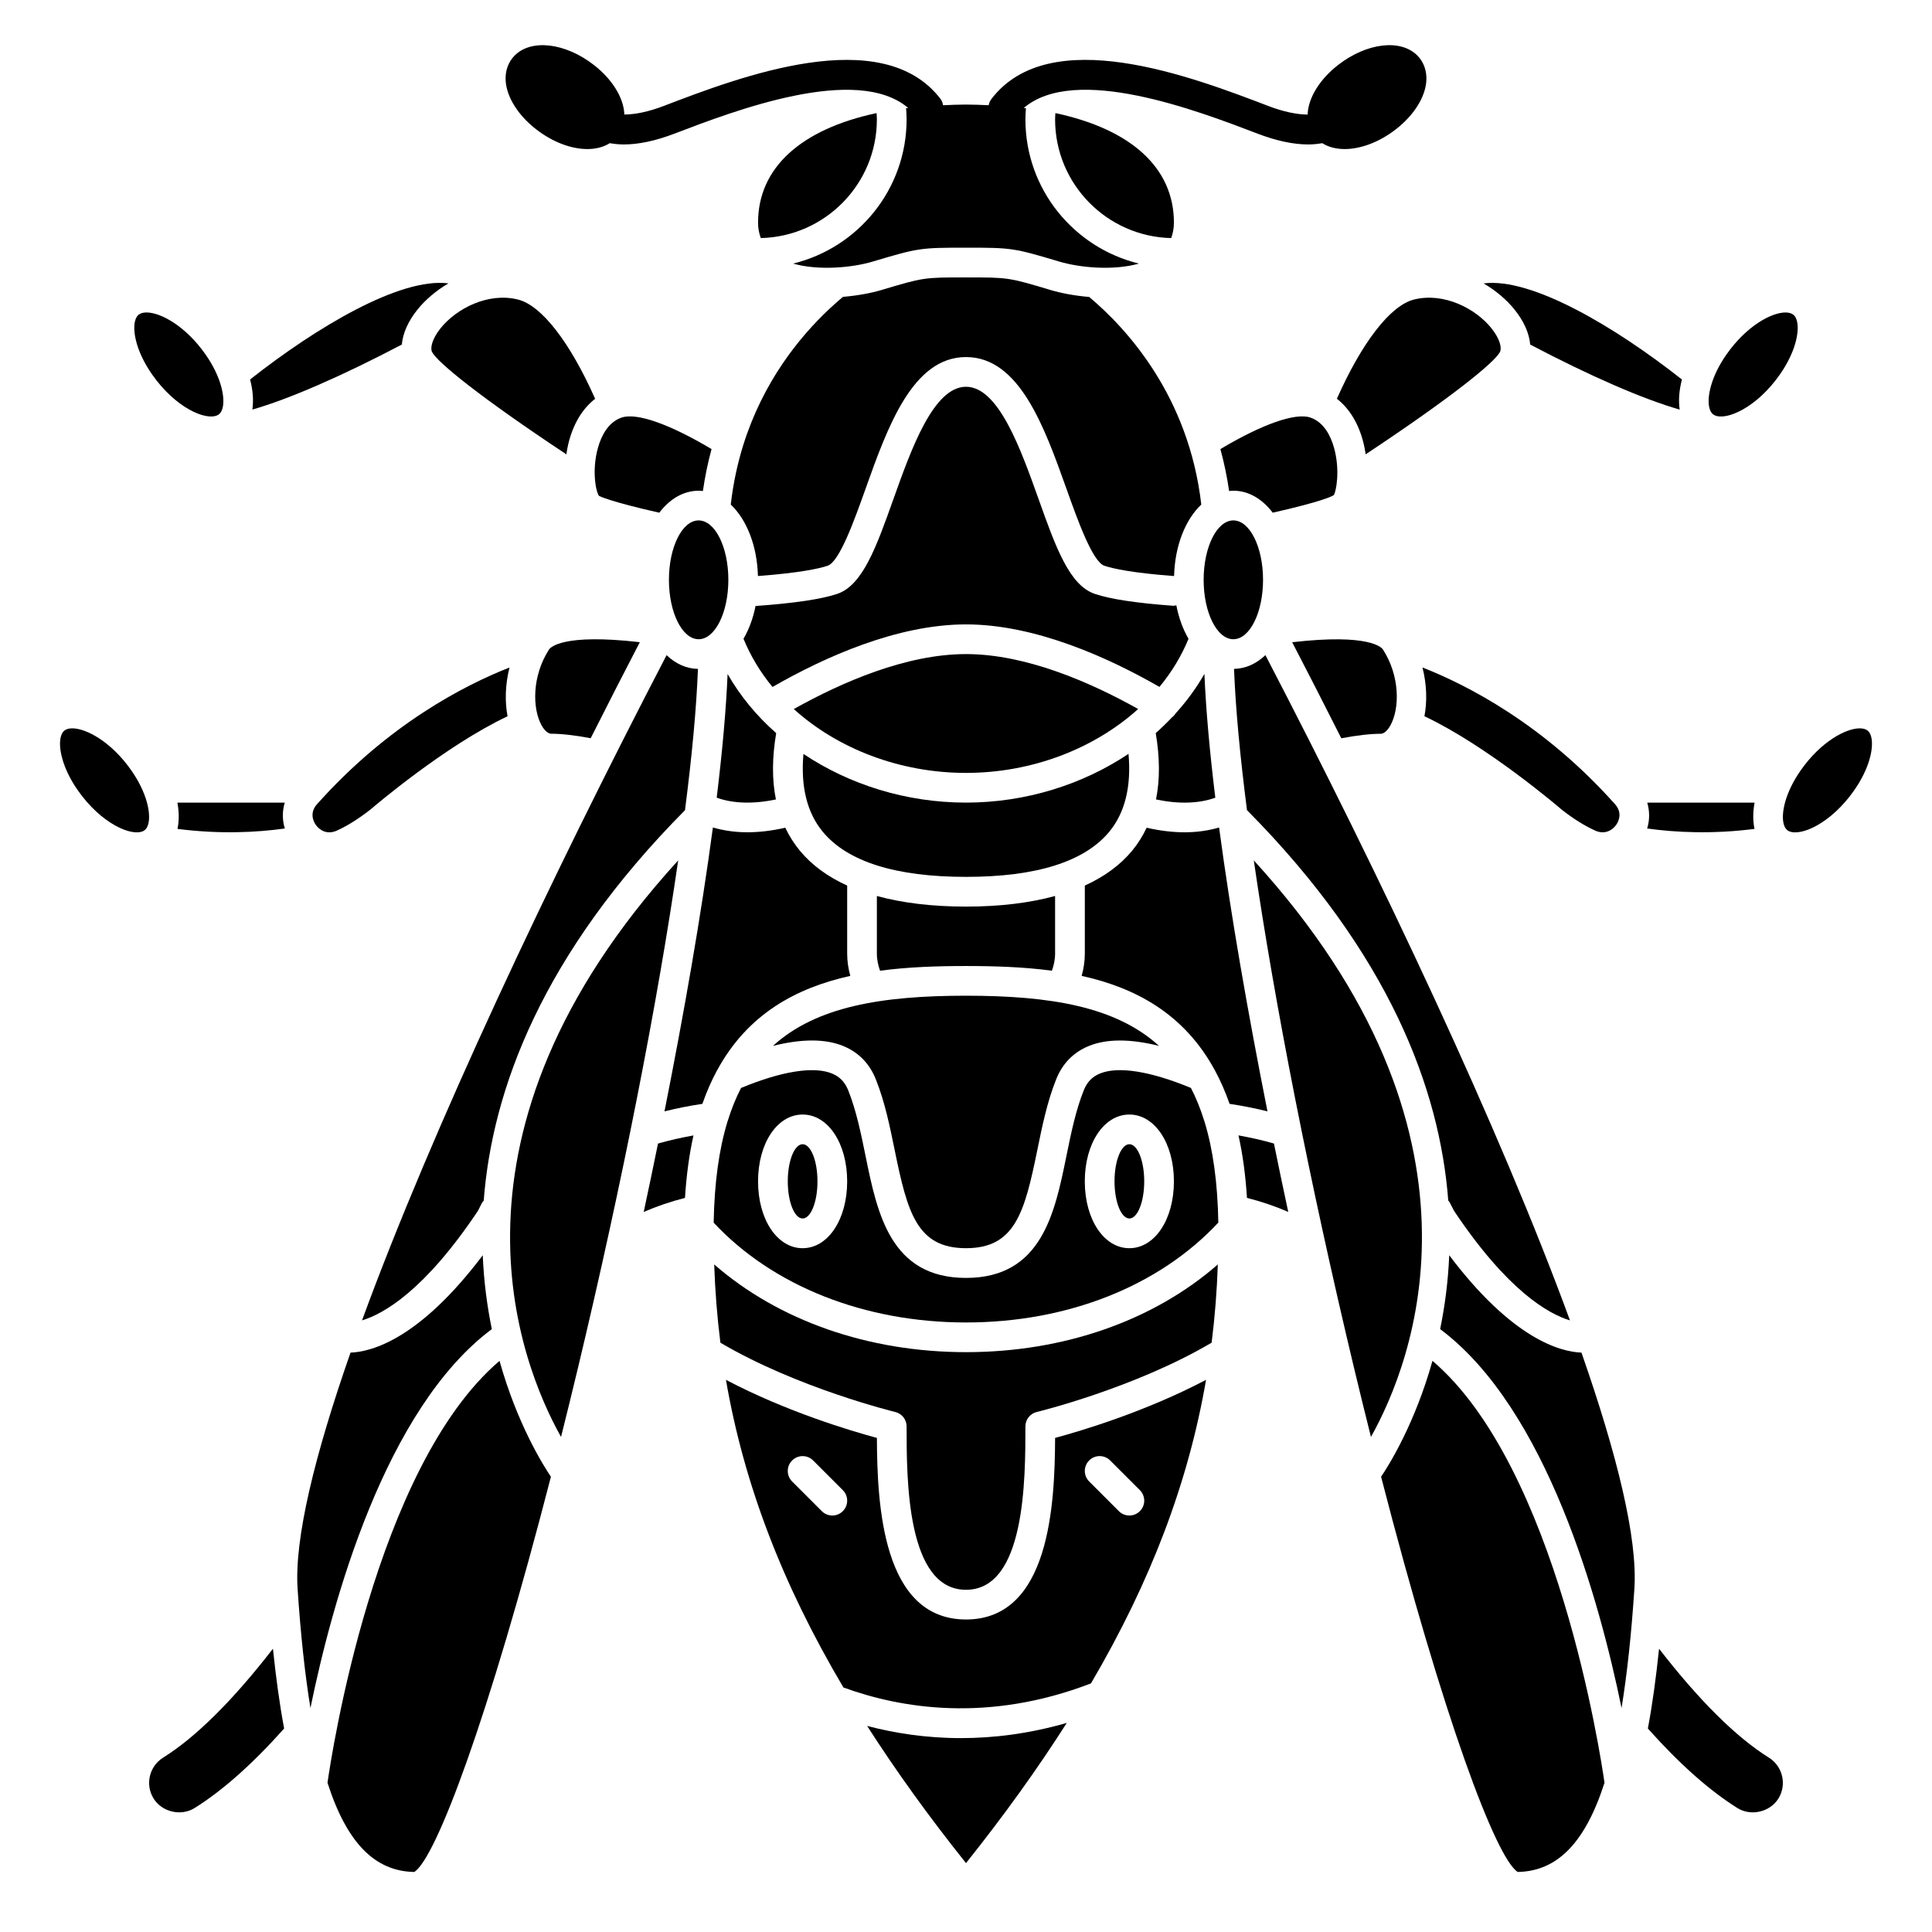
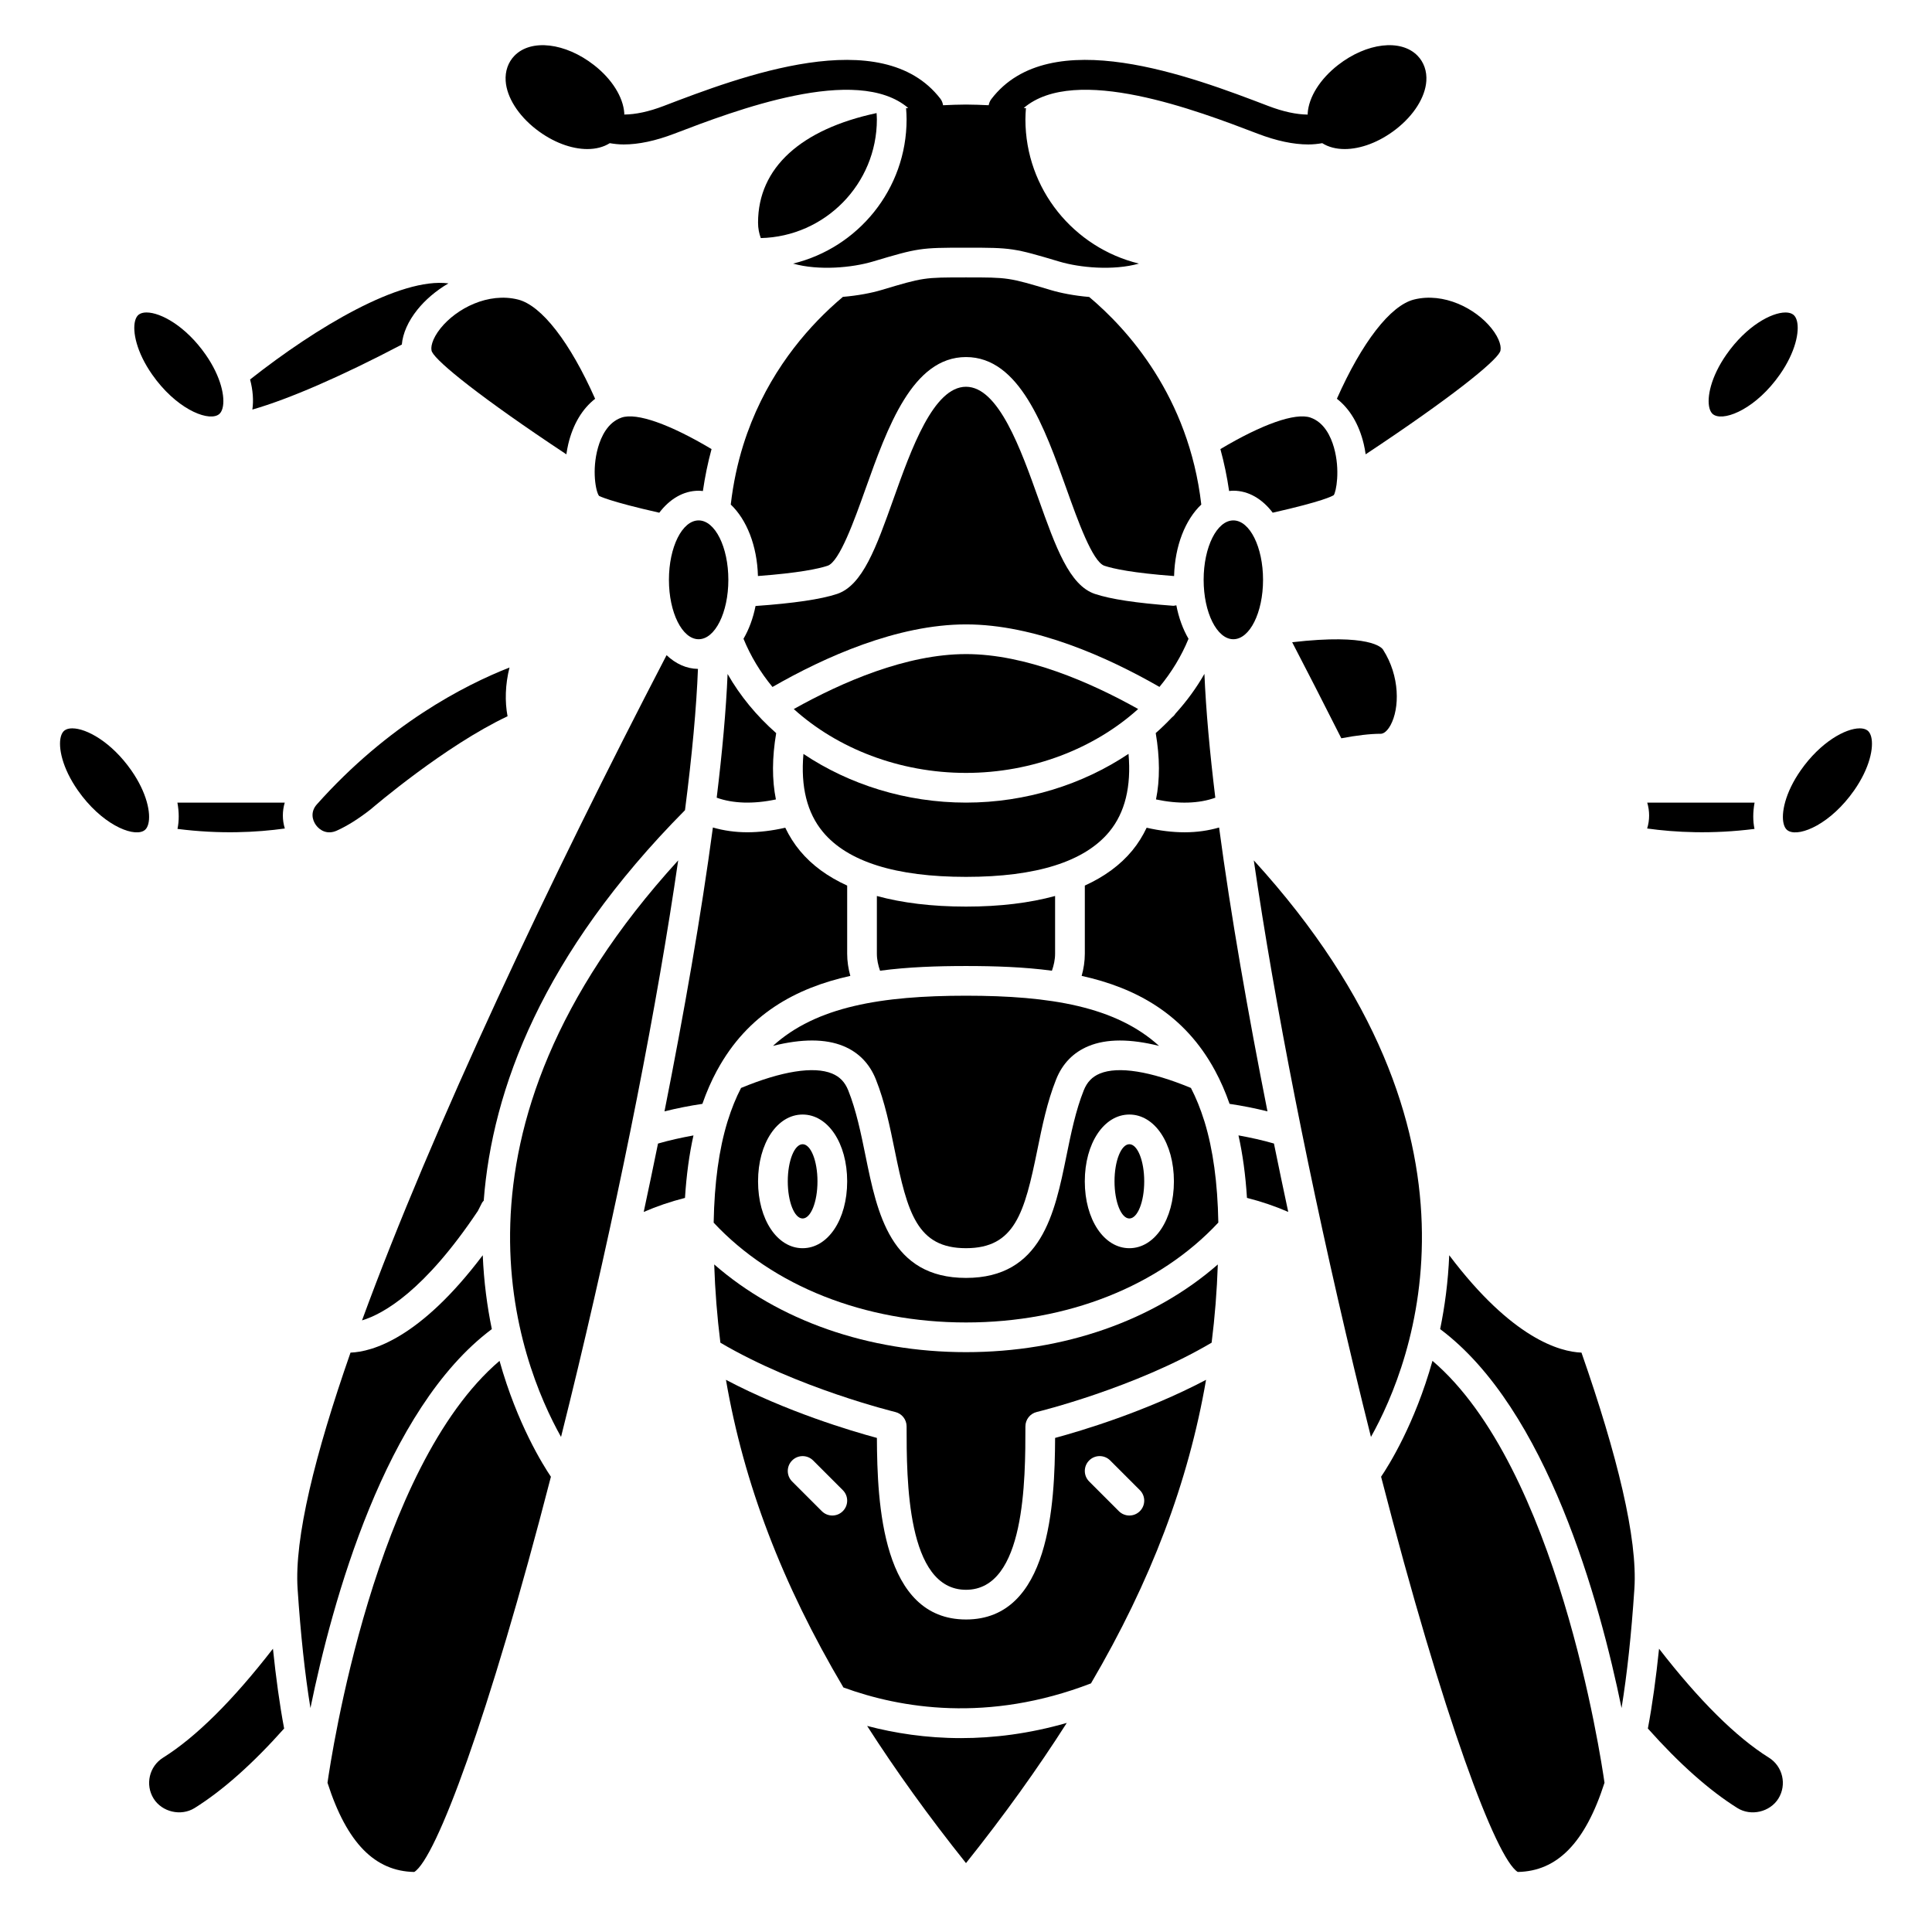
<svg xmlns="http://www.w3.org/2000/svg" fill="#000000" width="800px" height="800px" version="1.1" viewBox="144 144 512 512">
  <g>
    <path d="m286.05 178.24c4.445 3.461 9.383 5.262 13.598 5.262 2.246 0 4.289-0.512 5.945-1.559 1.18 0.199 2.394 0.34 3.684 0.34 3.969 0 8.453-0.953 13.418-2.852 16.008-6.125 48.316-18.465 61.996-6.812-0.184 0.023-0.391 0.031-0.574 0.055 0.082 1.004 0.141 1.988 0.141 2.969 0 18.504-12.855 34.027-30.086 38.211 6.762 1.914 15.633 1.098 21.09-0.527 12.125-3.617 12.59-3.688 24.742-3.688s12.613 0.07 24.742 3.688c5.445 1.625 14.32 2.441 21.09 0.527-17.238-4.188-30.09-19.707-30.09-38.211 0-0.98 0.059-1.969 0.141-2.969-0.188-0.023-0.398-0.031-0.586-0.055 13.684-11.664 46 0.688 62.016 6.816 4.957 1.895 9.441 2.848 13.41 2.848 1.289 0 2.508-0.137 3.684-0.34 1.652 1.047 3.695 1.559 5.945 1.559 4.215 0 9.156-1.801 13.598-5.262 4.738-3.691 7.746-8.461 8.039-12.77 0.18-2.602-0.648-4.984-2.336-6.711-4.398-4.512-13.457-3.449-21.066 2.477-4.738 3.691-7.746 8.461-8.039 12.77-0.008 0.121 0.012 0.234 0.008 0.359-2.953-0.023-6.473-0.758-10.438-2.277-20.242-7.742-57.914-22.148-73.414-1.82-0.379 0.496-0.582 1.051-0.695 1.621-1.965-0.086-3.93-0.18-6.008-0.18-2.102 0-4.086 0.094-6.078 0.184-0.105-0.609-0.309-1.203-0.711-1.727-15.555-20.172-53.137-5.809-73.34 1.922-3.981 1.523-7.481 2.246-10.438 2.266-0.004-0.117 0.016-0.227 0.008-0.348-0.293-4.301-3.297-9.078-8.039-12.77-7.598-5.922-16.656-6.984-21.059-2.473-1.684 1.723-2.516 4.106-2.336 6.711 0.293 4.301 3.301 9.074 8.039 12.766z" />
    <path d="m340.96 261.98c-1.504 4.836-2.648 10.07-3.301 15.727 4.199 3.984 6.984 10.879 7.203 18.945 10.809-0.812 16.012-1.906 18.469-2.723 3.152-1.051 7.129-12.195 10.027-20.332 5.848-16.391 12.469-34.973 26.645-34.973 14.172 0 20.793 18.582 26.645 34.977 2.902 8.137 6.875 19.277 10.027 20.332 2.375 0.793 7.519 1.906 18.469 2.727 0.215-8.074 3.004-14.969 7.211-18.953-3.328-28.711-19.656-46.562-29.707-55.008-4.043-0.34-7.648-1.074-10.152-1.82-11.254-3.363-11.254-3.363-22.492-3.363s-11.234 0-22.492 3.363c-2.492 0.742-6.106 1.457-10.133 1.793-0.027 0.023-0.059 0.051-0.086 0.074-1.012 0.852-2.066 1.781-3.141 2.781-0.109 0.102-0.215 0.199-0.328 0.305-8.125 7.621-17.633 19.441-22.863 36.148 0.004-0.004 0.004 0 0 0z" />
    <path d="m337.02 297.66c0 8.691-3.527 15.742-7.875 15.742-4.348 0-7.871-7.051-7.871-15.742 0-8.695 3.523-15.746 7.871-15.746 4.348 0 7.875 7.051 7.875 15.746" />
    <path d="m376.38 175.64c0-0.551-0.047-1.113-0.078-1.672-20.012 4.277-31.41 14.469-31.41 29.035 0 1.535 0.281 2.871 0.727 4.09 17.023-0.395 30.762-14.336 30.762-31.453z" />
    <path d="m201.6 254.05c0.43-0.203 1.043-0.625 1.383-1.91 0.738-2.805-0.371-8.285-4.512-14.203-5.273-7.539-11.895-11.129-15.629-11.129-0.645 0-1.207 0.105-1.66 0.324-0.43 0.203-1.043 0.625-1.383 1.906-0.738 2.805 0.371 8.285 4.512 14.203 6.184 8.848 14.219 12.277 17.289 10.809z" />
    <path d="m336.82 322.61c-0.406 9.629-1.414 20.723-2.887 32.785 4.312 1.562 9.742 1.727 15.691 0.465-1.055-5.207-1.023-11.078 0.074-17.57-5.184-4.566-9.555-9.848-12.879-15.68z" />
-     <path d="m423.69 173.97c-0.031 0.559-0.078 1.121-0.078 1.672 0 17.117 13.738 31.059 30.762 31.453 0.449-1.223 0.727-2.559 0.727-4.09 0-14.566-11.398-24.758-31.41-29.035z" />
    <path d="m210.88 252.54c9.766-2.809 23.578-8.812 39.609-17.23 0.262-2.965 1.645-6.144 4.129-9.246 2.059-2.566 4.894-5.019 8.223-6.965-12.75-1.645-34.988 11.602-52.566 25.469 0.754 2.84 0.953 5.543 0.605 7.973z" />
    <path d="m329.15 274.05c0.379 0 0.746 0.043 1.121 0.082 0.551-3.773 1.305-7.481 2.297-11.121-11.027-6.578-19.855-9.727-23.852-8.344-3.644 1.25-5.398 5.004-6.231 7.926-1.715 6.019-0.574 11.793 0.273 12.828 0.156 0.062 2.648 1.449 15.957 4.453 2.762-3.629 6.391-5.824 10.434-5.824z" />
    <path d="m227.97 357.17c-1.723 1.938-1.246 4.109-0.23 5.5 1.047 1.43 3.031 2.57 5.5 1.461 2.801-1.258 5.832-3.164 9.012-5.66 0.715-0.621 19.652-16.809 36.254-24.652-0.734-3.883-0.629-8.387 0.52-12.922-11.922 4.68-32.137 15.047-51.055 36.273z" />
    <path d="m458.97 313.29c-1.473-2.527-2.586-5.535-3.227-8.875-0.309 0.051-0.602 0.141-0.93 0.117-9.723-0.719-16.473-1.742-20.633-3.129-6.789-2.262-10.391-12.367-14.953-25.156-4.723-13.258-10.613-29.75-19.227-29.75-8.617 0-14.504 16.492-19.227 29.75-4.562 12.793-8.164 22.891-14.953 25.156-4.238 1.414-11.516 2.481-21.594 3.191-0.645 3.266-1.746 6.207-3.191 8.688 1.883 4.594 4.469 8.883 7.68 12.773 13.805-7.93 33.055-16.582 51.285-16.582 18.219 0 37.465 8.648 51.27 16.566 3.215-3.887 5.82-8.164 7.699-12.75z" />
    <path d="m281.27 223.38c-7.883-1.969-16.285 2.344-20.52 7.621-2.281 2.848-2.769 5.242-2.258 6.266 1.367 2.731 12.906 12.105 35.598 27.137 0.137-0.953 0.309-1.883 0.516-2.762 1.254-5.242 3.727-9.324 7.109-11.957-6.629-14.941-14.172-24.734-20.445-26.305z" />
-     <path d="m289.5 316.12c-4.551 7.066-4.43 15.605-2 20.059 0.371 0.68 1.371 2.266 2.606 2.266 2.777 0 6.481 0.441 10.43 1.195 4.981-9.879 9.422-18.523 13.023-25.453-20.586-2.379-23.754 1.461-24.059 1.934z" />
    <path d="m270.64 464.92 1.094-2.156c0.113-0.227 0.309-0.383 0.457-0.578 2.238-29.398 15.496-65.301 53.34-103.48 1.871-14.551 3.039-27.203 3.434-37.438-3.086-0.051-5.926-1.379-8.316-3.641-30.73 59.094-62.035 125.3-80.707 176.29 5.688-1.719 16.539-7.824 30.699-29.004z" />
    <path d="m486.44 314.2c3.598 6.926 8.043 15.574 13.023 25.453 3.953-0.758 7.652-1.195 10.43-1.195 1.234 0 2.234-1.586 2.606-2.266 2.43-4.453 2.551-12.992-2-20.059-0.305-0.477-3.461-4.32-24.059-1.934z" />
-     <path d="m527.8 462.14c0.094 0.137 0.227 0.23 0.309 0.383l1.238 2.379c14.18 21.211 25.02 27.305 30.707 29.016-18.672-50.996-49.973-117.2-80.707-176.3-2.394 2.262-5.231 3.59-8.316 3.641 0.395 10.238 1.562 22.887 3.434 37.438 37.824 38.16 51.086 74.051 53.336 103.44z" />
-     <path d="m572.26 362.66c1.02-1.391 1.496-3.562-0.23-5.5-18.922-21.227-39.137-31.59-51.059-36.27 1.152 4.535 1.258 9.043 0.52 12.922 16.602 7.844 35.547 24.035 36.387 24.762 3.043 2.387 6.078 4.289 8.879 5.551 2.457 1.105 4.457-0.035 5.504-1.465z" />
    <path d="m541.51 237.26c0.512-1.023 0.023-3.422-2.258-6.262-4.234-5.277-12.637-9.586-20.52-7.621-6.273 1.57-13.816 11.363-20.445 26.297 3.383 2.633 5.852 6.715 7.109 11.961 0.211 0.883 0.379 1.812 0.516 2.762 22.691-15.027 34.23-24.402 35.598-27.137z" />
    <path d="m400 317.34c-15.816 0-32.859 7.414-45.641 14.566 11.594 10.477 28.047 16.922 45.641 16.922 17.543 0 34.012-6.453 45.625-16.934-12.781-7.148-29.816-14.555-45.625-14.555z" />
-     <path d="m545.39 226.07c2.488 3.102 3.871 6.277 4.129 9.246 16.027 8.418 29.844 14.422 39.609 17.23-0.348-2.434-0.145-5.133 0.605-7.973-17.578-13.859-39.805-27.113-52.562-25.469 3.324 1.941 6.156 4.394 8.219 6.965z" />
    <path d="m598.4 254.05c3.086 1.469 11.102-1.961 17.289-10.805 4.141-5.918 5.246-11.398 4.512-14.203-0.34-1.277-0.949-1.699-1.383-1.906-0.453-0.215-1.016-0.324-1.66-0.324-3.731 0-10.355 3.59-15.629 11.129-4.141 5.918-5.246 11.398-4.512 14.203 0.344 1.281 0.953 1.703 1.383 1.906z" />
    <path d="m437.99 364.39c4.168-5.062 5.84-11.996 5.078-20.613-12.121 8.117-27.215 12.922-43.066 12.922-15.895 0-30.977-4.793-43.082-12.902-0.766 8.664 0.945 15.621 5.172 20.691 6.574 7.887 19.332 11.891 37.91 11.891 18.656 0 31.434-4.035 37.988-11.988z" />
    <path d="m348.84 421.17c7.629-1.906 13.902-1.918 18.676 0.055 4.023 1.664 6.91 4.625 8.586 8.801 2.398 5.996 3.719 12.5 5.004 18.785 3.379 16.59 5.922 25.973 18.891 25.973s15.512-9.383 18.895-25.969c1.281-6.289 2.606-12.793 5.004-18.785 1.672-4.18 4.555-7.137 8.582-8.801 4.769-1.973 11.047-1.961 18.68-0.055-11.449-10.43-28.82-13.301-51.16-13.301-22.344 0-39.715 2.871-51.156 13.297z" />
    <path d="m466.07 355.4c-1.473-12.074-2.484-23.184-2.887-32.816-2.137 3.754-4.719 7.273-7.68 10.531-0.262 0.438-0.609 0.777-0.992 1.07-1.348 1.418-2.746 2.781-4.231 4.086 1.098 6.5 1.133 12.375 0.074 17.586 5.965 1.273 11.395 1.105 15.715-0.457z" />
    <path d="m478.72 297.66c0 8.691-3.523 15.742-7.871 15.742s-7.871-7.051-7.871-15.742c0-8.695 3.523-15.746 7.871-15.746s7.871 7.051 7.871 15.746" />
    <path d="m376.38 381.45v15.293c0 1.578 0.344 3.082 0.84 4.508 7.445-0.996 15.164-1.246 22.777-1.246s15.332 0.25 22.773 1.242c0.5-1.426 0.84-2.93 0.84-4.508v-15.293c-6.715 1.832-14.547 2.812-23.613 2.812-9.07 0-16.902-0.98-23.617-2.809z" />
    <path d="m491.28 254.66c-3.996-1.363-12.828 1.77-23.863 8.352 0.996 3.633 1.762 7.336 2.312 11.113 0.371-0.039 0.742-0.082 1.121-0.082 4.047 0 7.676 2.195 10.434 5.824 13.309-3.004 15.809-4.398 16.176-4.656 0.621-0.832 1.762-6.606 0.051-12.621-0.828-2.926-2.586-6.672-6.231-7.93z" />
    <path d="m476.27 372.01c5.481 37.734 14.801 85.34 26.566 134.52 1.508 6.301 3 12.375 4.481 18.27 11.035-19.684 35.184-80.207-31.047-152.79z" />
    <path d="m163.16 337.02c-0.645 0-1.207 0.105-1.66 0.324-0.43 0.203-1.043 0.625-1.383 1.906-0.738 2.805 0.371 8.285 4.512 14.203 6.188 8.84 14.215 12.27 17.289 10.805 0.43-0.203 1.043-0.625 1.383-1.91 0.738-2.805-0.371-8.285-4.512-14.203-5.273-7.535-11.898-11.125-15.629-11.125z" />
    <path d="m472.21 444.89c1.109 4.953 1.867 10.469 2.25 16.562 3.84 0.977 7.488 2.215 10.938 3.719-1.281-5.984-2.551-12.031-3.789-18.125-3.031-0.883-6.191-1.566-9.398-2.156z" />
    <path d="m463.11 440.95c-0.984-3.152-2.148-6.027-3.504-8.633-10.719-4.445-19.266-5.82-24.125-3.816-2.047 0.848-3.402 2.258-4.277 4.453-2.137 5.336-3.391 11.488-4.602 17.441-3.078 15.121-6.574 32.266-26.602 32.266-20.031 0-23.527-17.141-26.609-32.266-1.211-5.953-2.465-12.098-4.602-17.441-0.879-2.191-2.234-3.606-4.281-4.453-4.844-2.004-13.395-0.629-24.121 3.816-1.355 2.606-2.519 5.481-3.504 8.633-0.031 0.137-0.078 0.262-0.125 0.391-2.219 7.285-3.445 16.09-3.633 26.676 15.691 16.812 39.996 26.449 66.875 26.449 26.93 0 51.188-9.645 66.867-26.473-0.188-10.57-1.414-19.375-3.633-26.656-0.043-0.129-0.09-0.25-0.125-0.387zm-106.41 33.836c-6.731 0-11.809-7.617-11.809-17.711 0-10.098 5.078-17.711 11.809-17.711s11.809 7.617 11.809 17.711c0 10.098-5.078 17.711-11.809 17.711zm86.59 0c-6.731 0-11.809-7.617-11.809-17.711 0-10.098 5.078-17.711 11.809-17.711s11.809 7.617 11.809 17.711c0 10.098-5.078 17.711-11.809 17.711z" />
    <path d="m333.27 479.09c0.234 7.012 0.785 13.914 1.641 20.738 20.426 12.043 46.062 18.297 46.328 18.363 1.773 0.422 3.019 2 3.019 3.824 0 14.051 0 43.297 15.742 43.297 15.742 0 15.742-29.246 15.742-43.297 0-1.824 1.246-3.402 3.023-3.828 0.266-0.062 25.902-6.312 46.328-18.363 0.859-6.82 1.406-13.727 1.641-20.727-17.02 14.867-40.785 23.238-66.73 23.238-25.914 0-49.707-8.387-66.734-23.246z" />
    <path d="m360.64 457.07c0 5.434-1.762 9.84-3.934 9.84-2.176 0-3.938-4.406-3.938-9.84 0-5.434 1.762-9.84 3.938-9.84 2.172 0 3.934 4.406 3.934 9.84" />
    <path d="m447.23 457.07c0 5.434-1.762 9.84-3.938 9.84-2.172 0-3.934-4.406-3.934-9.84 0-5.434 1.762-9.84 3.934-9.84 2.176 0 3.938 4.406 3.938 9.84" />
    <path d="m639.88 339.25c-0.34-1.277-0.949-1.699-1.383-1.906-0.453-0.215-1.016-0.324-1.66-0.324-3.731 0-10.355 3.59-15.629 11.129-4.141 5.918-5.246 11.398-4.512 14.203 0.34 1.281 0.949 1.703 1.383 1.91 3.082 1.469 11.102-1.961 17.289-10.805 4.144-5.922 5.25-11.402 4.512-14.207z" />
    <path d="m612.78 609.8c-8.719-5.453-18.496-15.172-29.113-28.871-0.805 7.746-1.773 14.828-2.965 21.145 8.305 9.324 16.289 16.426 23.738 21.082 3.594 2.238 8.621 1.055 10.848-2.508 2.293-3.68 1.172-8.547-2.508-10.848z" />
    <path d="m528.06 476.65c-0.293 7.043-1.176 13.59-2.406 19.578 28.312 21.148 42.309 72.242 48.074 100.42 1.469-9.012 2.598-19.473 3.402-31.598 0.887-13.336-4.543-35.469-14.023-62.594-5.703-0.211-18.375-3.688-35.047-25.805z" />
    <path d="m608.96 363.67c-0.445-2.117-0.438-4.473 0.02-6.969h-28.445c0.656 2.234 0.68 4.598-0.023 6.859 7.43 1.035 17.18 1.543 28.449 0.109z" />
-     <path d="m523.62 504.64c-4.691 16.75-11.594 27.723-13.617 30.707 16.516 64.039 30.488 101.17 36.211 104.74 10.387-0.176 17.852-7.613 22.996-23.641-0.988-6.922-12.551-83.645-45.59-111.81z" />
+     <path d="m523.62 504.64c-4.691 16.75-11.594 27.723-13.617 30.707 16.516 64.039 30.488 101.17 36.211 104.74 10.387-0.176 17.852-7.613 22.996-23.641-0.988-6.922-12.551-83.645-45.59-111.81" />
    <path d="m467.07 363.3c-2.816 0.816-5.867 1.266-9.129 1.266-3.207 0-6.594-0.418-10.066-1.211-1.035 2.164-2.281 4.191-3.809 6.043-3.168 3.844-7.391 6.926-12.578 9.289v18.051c0 2.008-0.309 3.988-0.84 5.879 14.449 3.195 27.227 10.168 35.266 24.961 0.027 0.059 0.07 0.109 0.094 0.172 1.438 2.668 2.727 5.586 3.84 8.785 3.422 0.504 6.766 1.176 10.043 1.988-5.144-25.91-9.727-52.055-12.82-75.223z" />
    <path d="m400 573.18c-22.25 0-23.535-30.68-23.613-48.117-6.82-1.844-23.957-6.934-40.004-15.395 4.746 27.512 14.855 54.027 31.129 81.527 15.105 5.519 38.277 9.445 65.609-1.082 15.902-27.109 25.812-53.289 30.496-80.445-16.047 8.457-33.184 13.551-40.004 15.395-0.082 17.434-1.363 48.117-23.613 48.117zm-32.645-28.707c-0.766 0.77-1.773 1.156-2.781 1.156-1.008 0-2.016-0.387-2.781-1.152l-7.871-7.871c-1.539-1.539-1.539-4.027 0-5.566 1.539-1.539 4.027-1.539 5.566 0l7.871 7.871c1.535 1.535 1.535 4.023-0.004 5.562zm65.285-13.438c1.539-1.539 4.027-1.539 5.566 0l7.871 7.871c1.539 1.539 1.539 4.027 0 5.566-0.77 0.77-1.777 1.156-2.785 1.156-1.008 0-2.016-0.387-2.781-1.152l-7.871-7.871c-1.539-1.543-1.539-4.031 0-5.57z" />
    <path d="m274.34 496.23c-1.23-5.988-2.113-12.531-2.406-19.578-16.676 22.117-29.348 25.594-35.043 25.805-9.48 27.133-14.91 49.258-14.023 62.594 0.805 12.125 1.934 22.586 3.402 31.598 5.762-28.176 19.758-79.27 48.07-100.42z" />
    <path d="m292.68 524.8c1.477-5.891 2.973-11.969 4.481-18.27 11.77-49.176 21.094-96.781 26.566-134.52-66.227 72.578-42.074 133.1-31.047 152.79z" />
    <path d="m187.22 609.8c-3.684 2.301-4.805 7.168-2.508 10.848 2.223 3.555 7.246 4.746 10.852 2.504 7.449-4.652 15.434-11.754 23.734-21.078-1.188-6.316-2.16-13.398-2.965-21.145-10.613 13.695-20.395 23.418-29.113 28.871z" />
    <path d="m314.59 465.18c3.449-1.504 7.098-2.742 10.938-3.719 0.387-6.094 1.141-11.609 2.25-16.562-3.207 0.59-6.363 1.273-9.398 2.156-1.242 6.09-2.508 12.145-3.789 18.125z" />
    <path d="m219.46 356.7h-28.445c0.457 2.496 0.465 4.848 0.02 6.969 11.27 1.438 21.02 0.93 28.449-0.109-0.703-2.258-0.684-4.625-0.023-6.859z" />
    <path d="m230.79 616.45c5.144 16.027 12.609 23.461 22.996 23.641 5.723-3.57 19.695-40.703 36.211-104.74-2.023-2.992-8.926-13.957-13.617-30.707-33.043 28.16-44.605 104.88-45.59 111.81z" />
    <path d="m373.8 601.39c7.594 11.844 16.254 23.898 26.199 36.355 10.168-12.738 18.996-25.059 26.707-37.156-10.004 2.879-19.414 4.027-28.035 4.027-9.289 0.004-17.637-1.332-24.871-3.227z" />
    <path d="m334.08 427.58c8.043-14.797 20.816-21.762 35.266-24.961-0.531-1.891-0.836-3.871-0.836-5.883v-18.047c-5.129-2.332-9.312-5.371-12.469-9.164-1.574-1.891-2.875-3.953-3.938-6.172-3.473 0.797-6.852 1.207-10.051 1.207-3.258 0-6.309-0.453-9.129-1.266-3.094 23.176-7.676 49.312-12.828 75.227 3.277-0.812 6.625-1.484 10.043-1.988 1.113-3.199 2.406-6.117 3.84-8.785 0.031-0.059 0.074-0.105 0.102-0.168z" />
  </g>
</svg>